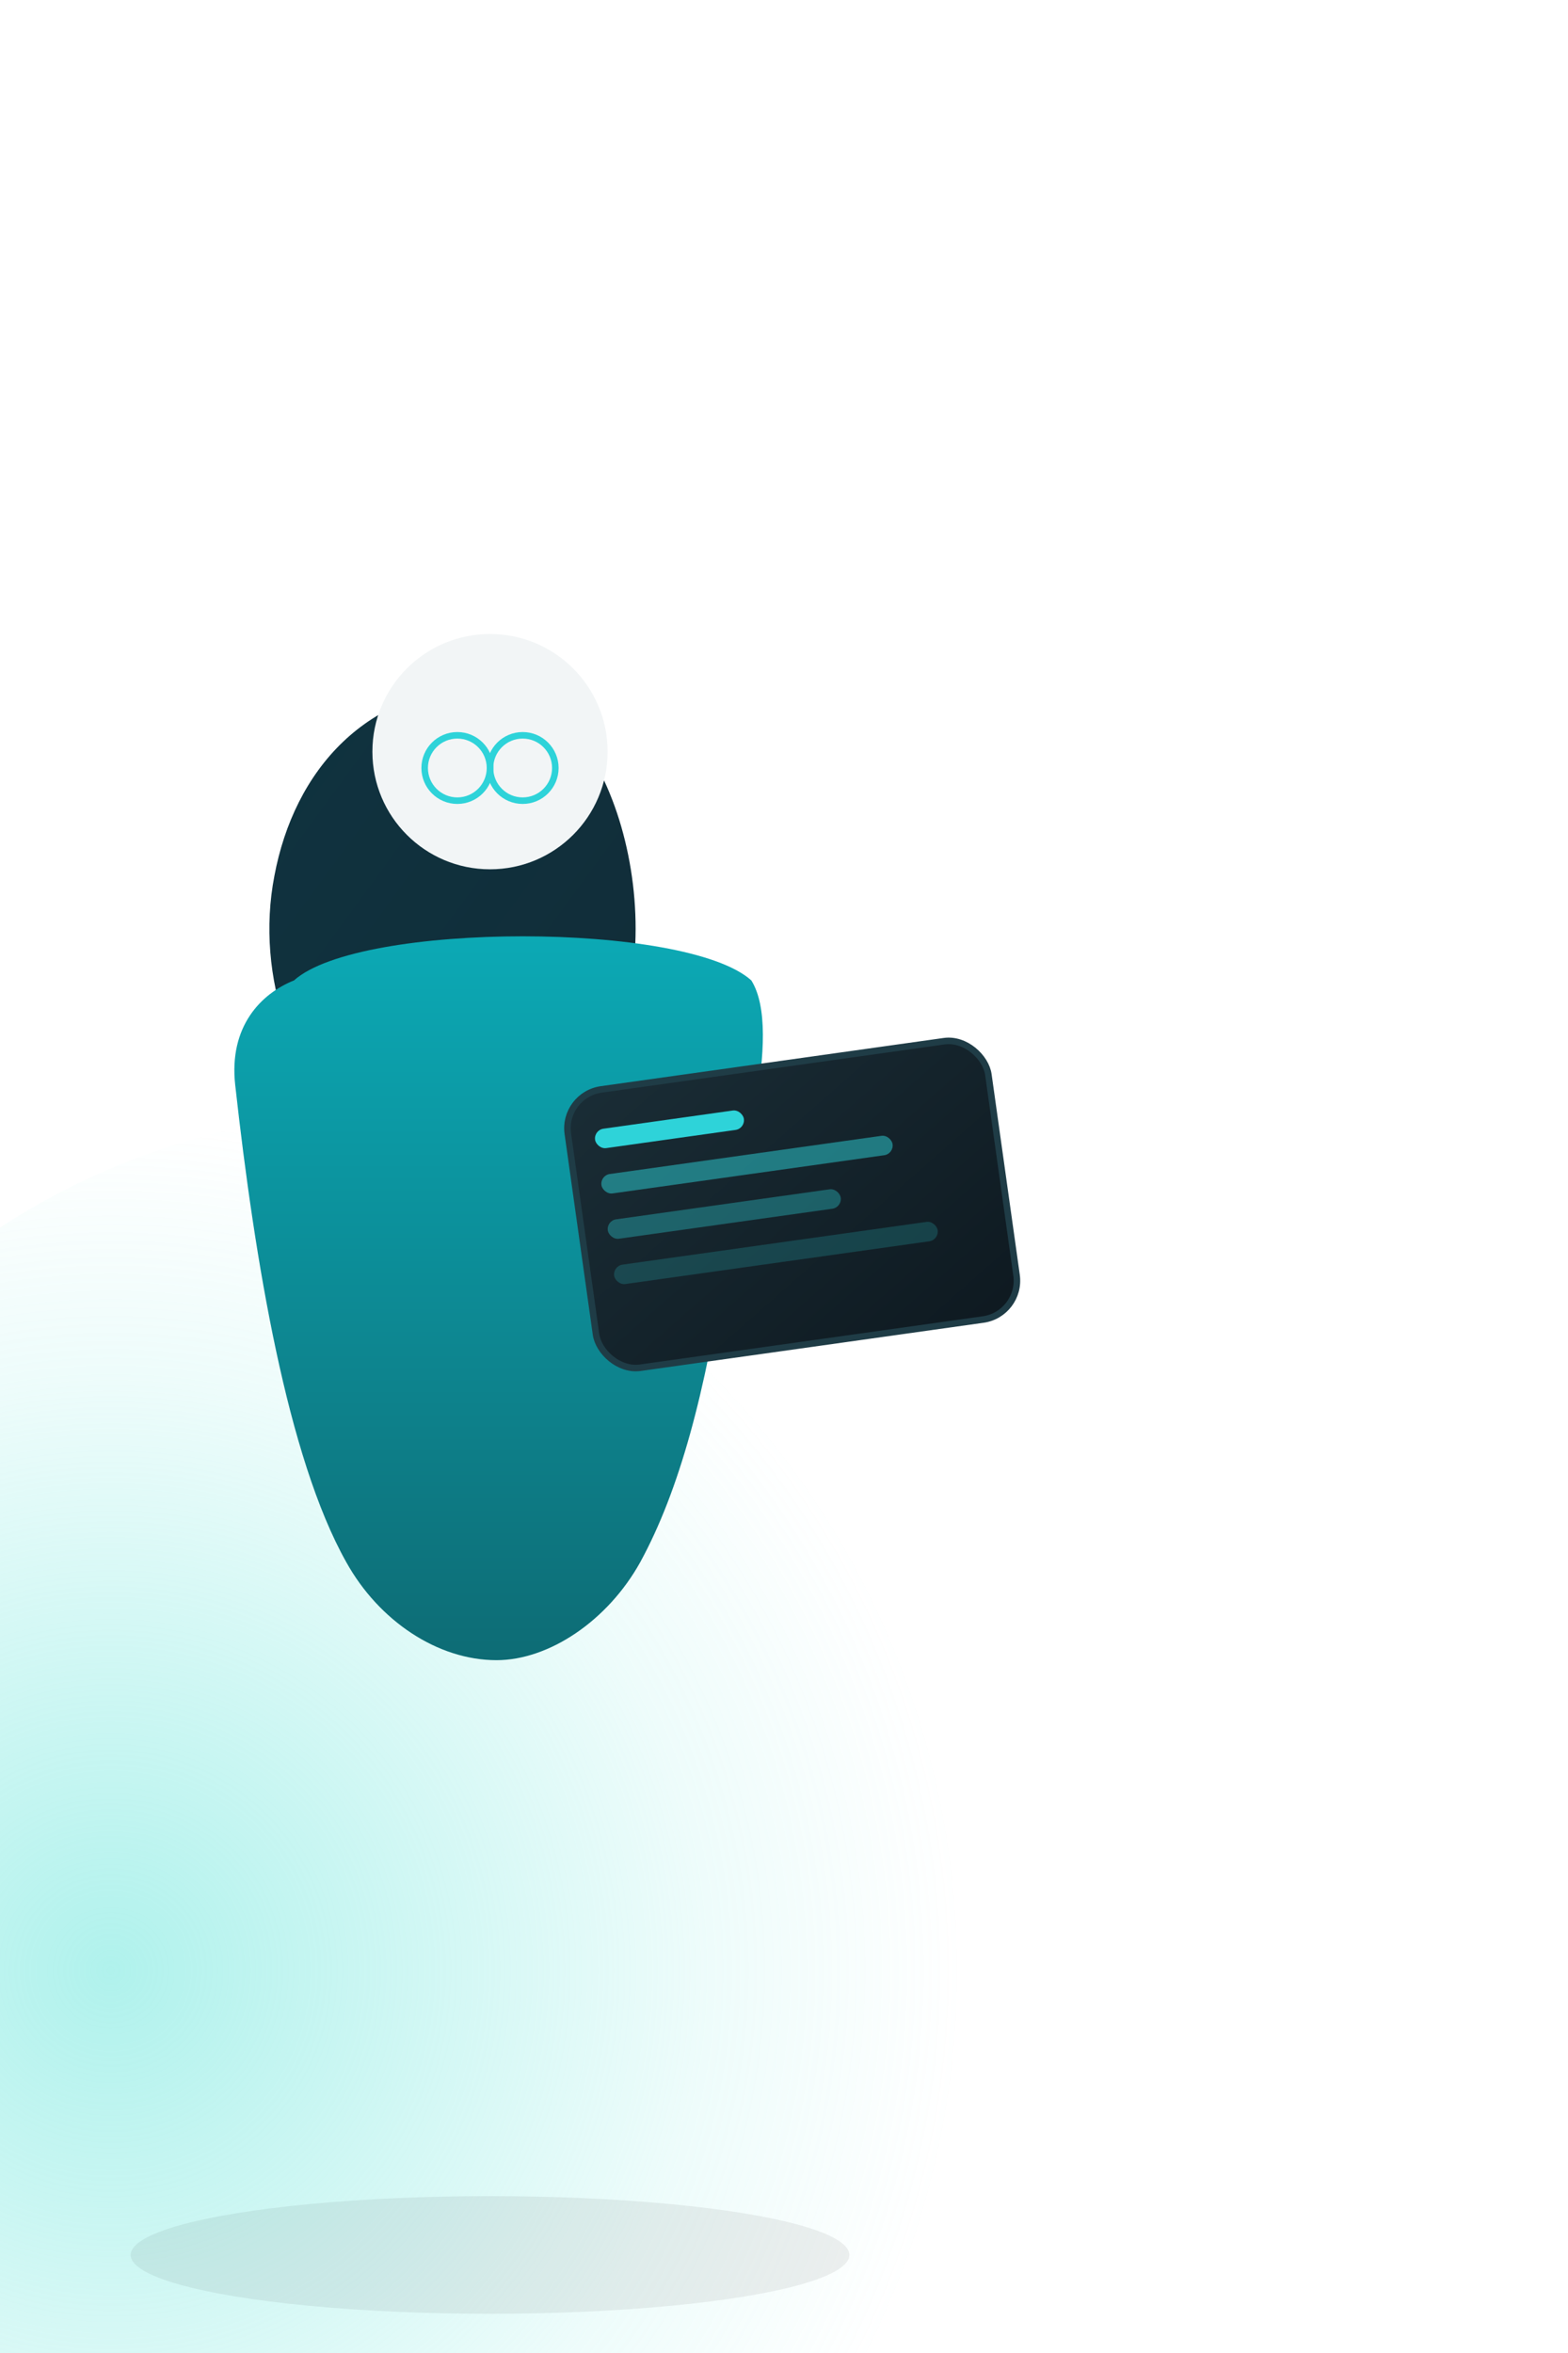
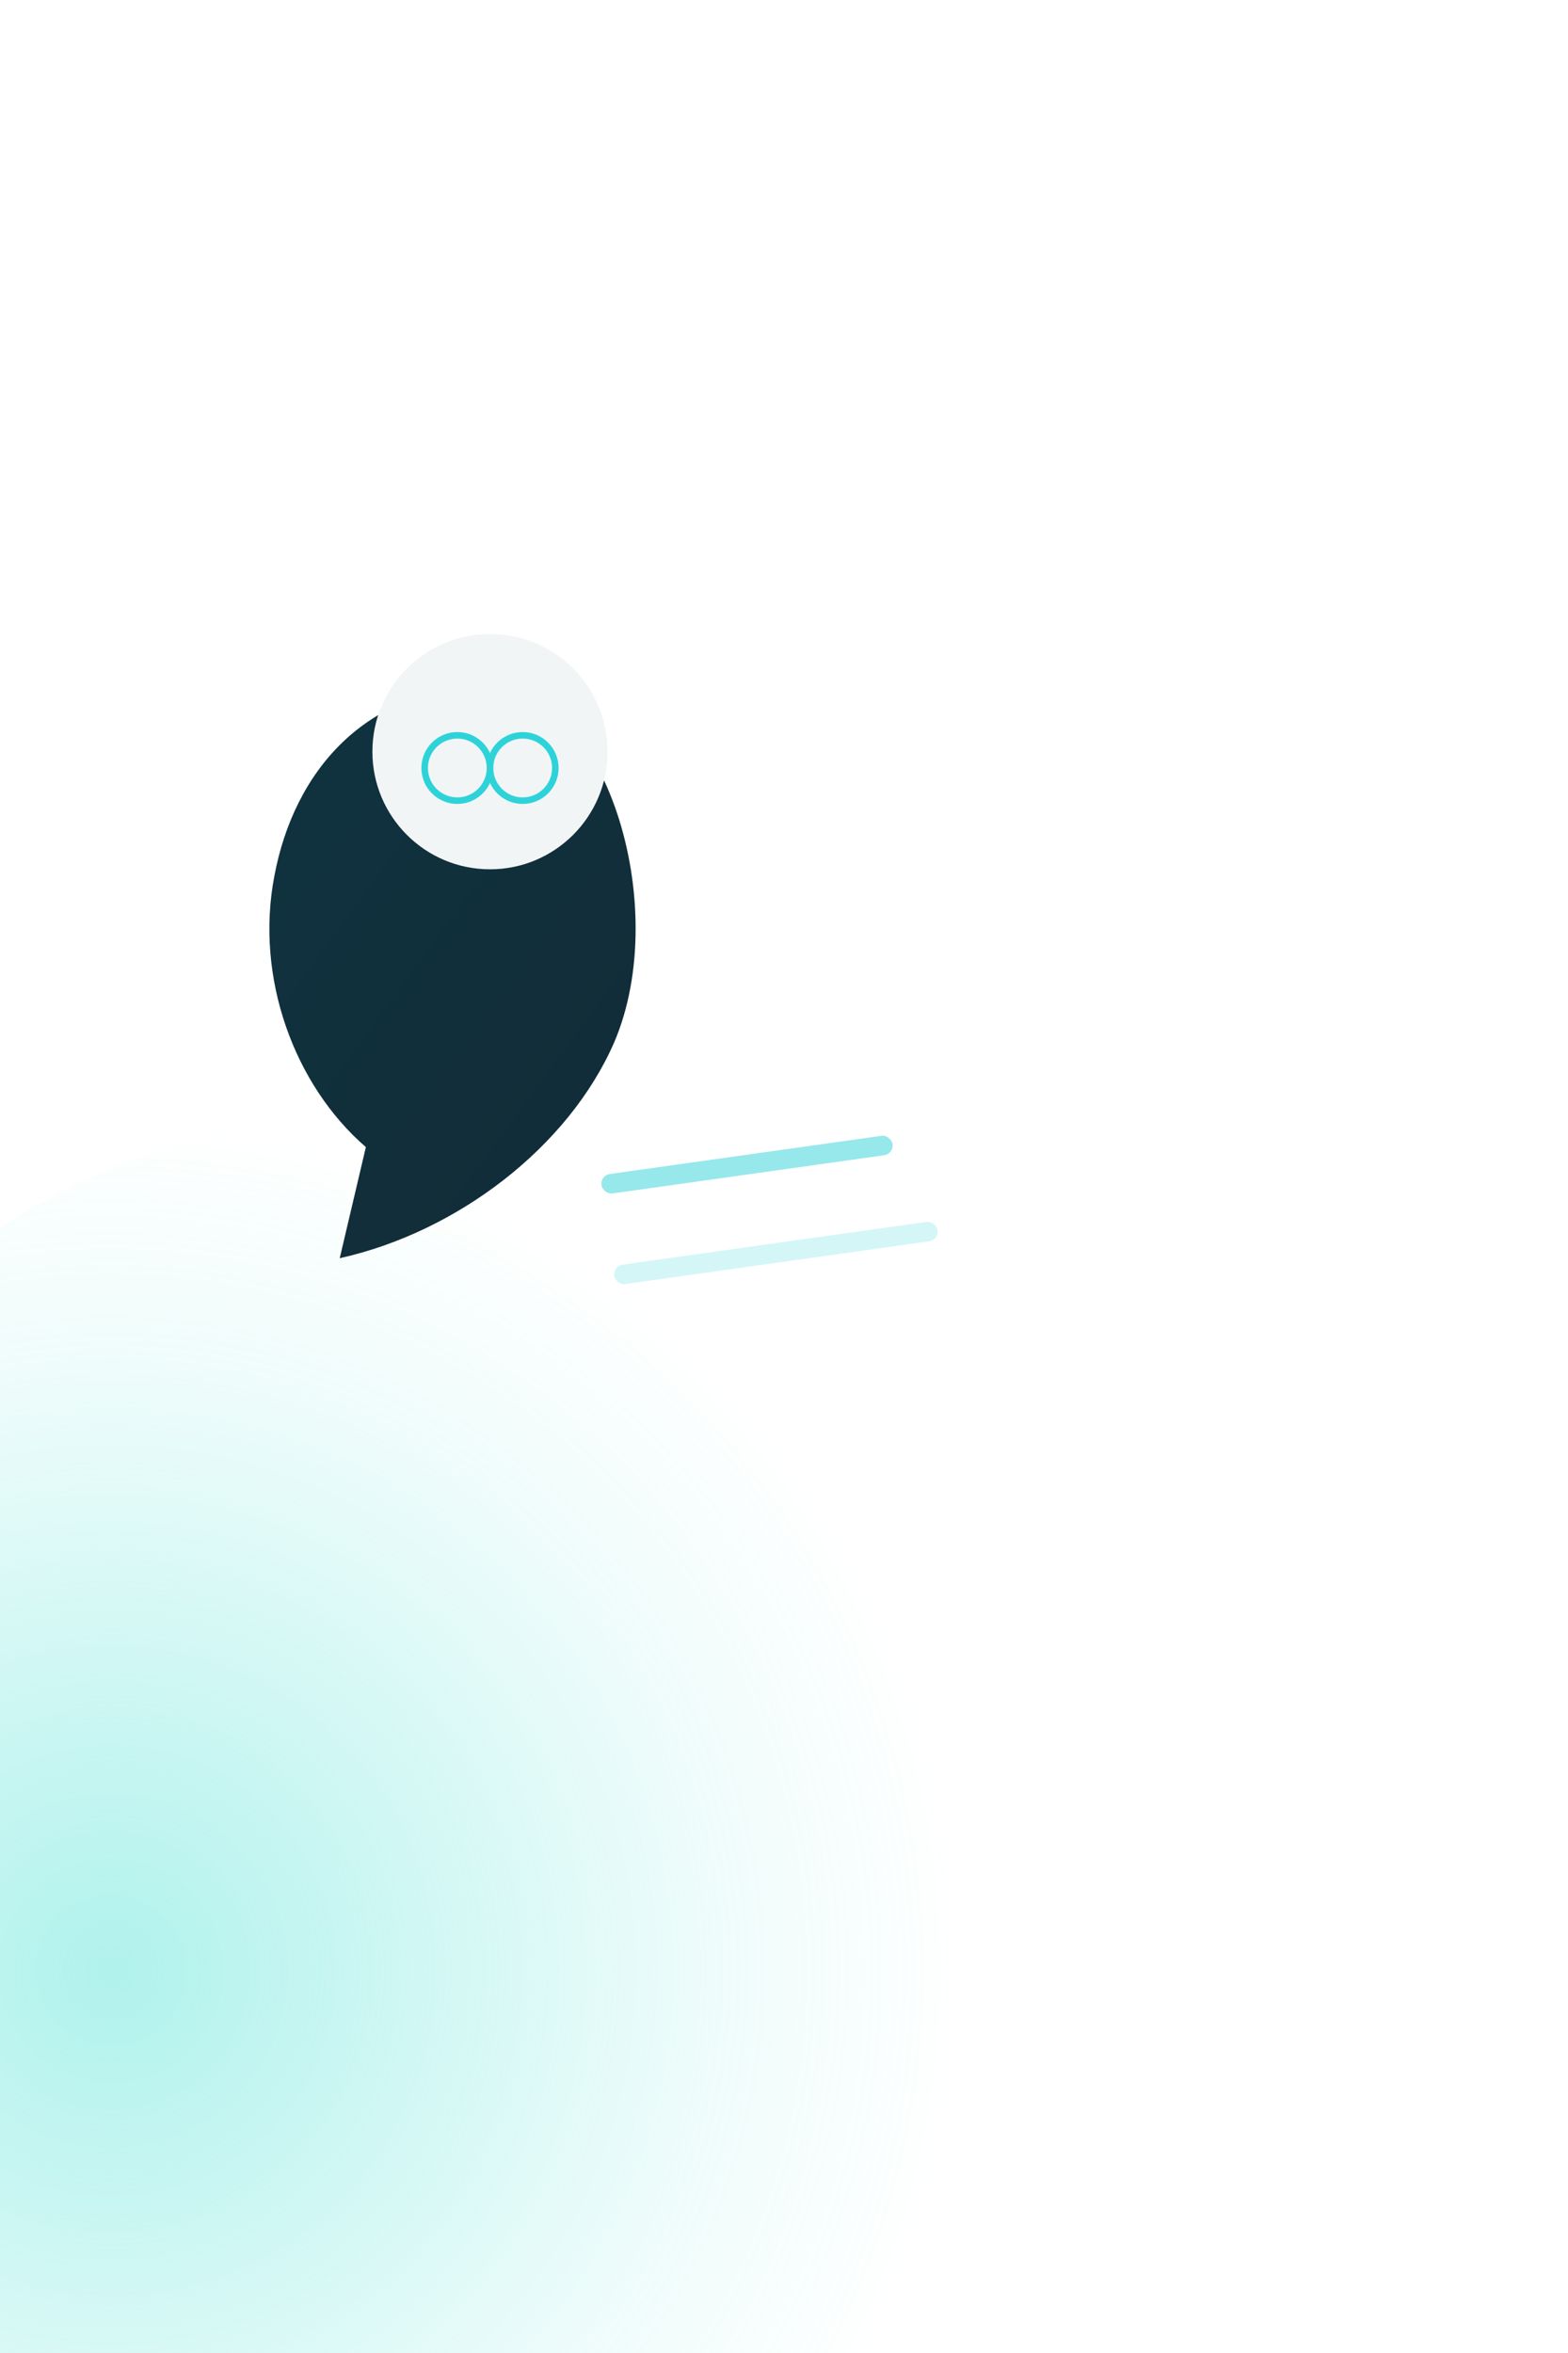
<svg xmlns="http://www.w3.org/2000/svg" width="480" height="720" viewBox="0 0 480 720">
  <defs>
    <radialGradient id="glowL" cx="30%" cy="60%" r="60%">
      <stop offset="0%" stop-color="#6FE7DD" stop-opacity="0.55" />
      <stop offset="70%" stop-color="#6FE7DD" stop-opacity="0.12" />
      <stop offset="100%" stop-color="#6FE7DD" stop-opacity="0" />
    </radialGradient>
    <linearGradient id="coatL" x1="0" y1="0" x2="0" y2="1">
      <stop offset="0%" stop-color="#0CAAB6" />
      <stop offset="100%" stop-color="#0D6C75" />
    </linearGradient>
    <linearGradient id="hairL" x1="0" y1="0" x2="1" y2="1">
      <stop offset="0%" stop-color="#0F3340" />
      <stop offset="100%" stop-color="#122B36" />
    </linearGradient>
    <linearGradient id="tabL" x1="0" y1="0" x2="1" y2="1">
      <stop offset="0%" stop-color="#1a2d36" />
      <stop offset="100%" stop-color="#0e1920" />
    </linearGradient>
    <filter id="soft" x="-30%" y="-30%" width="160%" height="160%">
      <feGaussianBlur stdDeviation="6" />
    </filter>
    <style>
      .breath { animation: breath 10s ease-in-out infinite; transform-origin: 140px 500px; }
      .blink  { animation: blink 5s ease-in-out infinite; }
      .pulse  { animation: pulse 4s ease-in-out infinite; }
      @keyframes breath { 0%,100%{ transform: translateY(0) } 50%{ transform: translateY(6px) } }
      @keyframes blink  { 0%,47%,53%,100%{ opacity:.95 } 50%{ opacity:.3 } }
      @keyframes pulse  { 0%,100%{ opacity:.35 } 50%{ opacity:.7 } }
    </style>
  </defs>
  <circle cx="120" cy="560" r="220" fill="url(#glowL)" class="pulse" />
  <g class="breath">
    <path d="M150 210c-38 0-60 26-66 58-6 31 6 64 28 83l-8 34c36-8 70-34 84-66 18-42-3-109-38-109z" fill="url(#hairL)" />
    <circle cx="150" cy="230" r="36" fill="#F2F5F6" />
    <g class="blink">
      <circle cx="140" cy="235" r="10" fill="none" stroke="#2ED3D9" stroke-width="2" />
      <circle cx="160" cy="235" r="10" fill="none" stroke="#2ED3D9" stroke-width="2" />
-       <rect x="149" y="233" width="2" height="4" fill="#2ED3D9" />
    </g>
-     <path d="M90 300c20-18 120-18 140 0 10 16-4 60-8 86-6 40-14 70-26 92-10 18-28 30-44 30-18 0-36-12-46-30-18-32-28-92-34-146-2-18 8-28 18-32z" fill="url(#coatL)" />
+     <path d="M90 300z" fill="url(#coatL)" />
    <g transform="rotate(-8 210 360)">
-       <rect x="176" y="330" rx="12" ry="12" width="130" height="86" fill="url(#tabL)" stroke="#1F3C46" stroke-width="2" />
-       <rect x="184" y="342" width="46" height="6" rx="3" fill="#2ED3D9" class="blink" />
      <rect x="184" y="356" width="90" height="6" rx="3" fill="#2ED3D9" opacity=".5" />
-       <rect x="184" y="370" width="72" height="6" rx="3" fill="#2ED3D9" opacity=".35" />
      <rect x="184" y="384" width="100" height="6" rx="3" fill="#2ED3D9" opacity=".2" />
    </g>
  </g>
-   <ellipse cx="150" cy="690" rx="110" ry="18" fill="#000" opacity=".25" filter="url(#soft)" />
</svg>